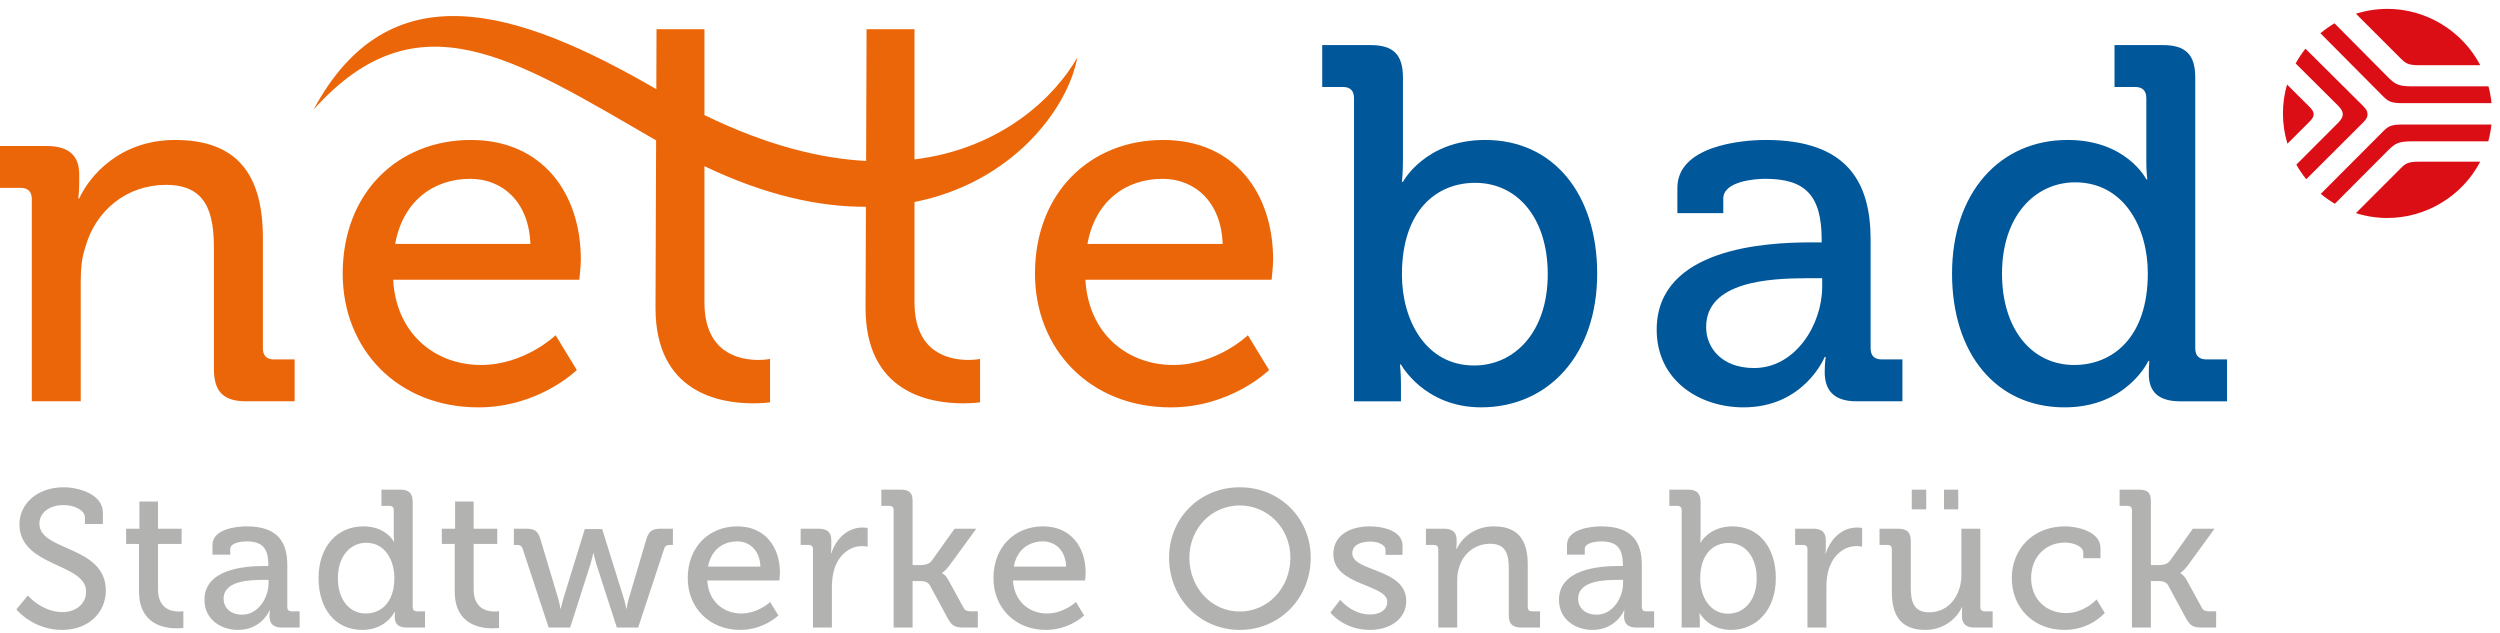
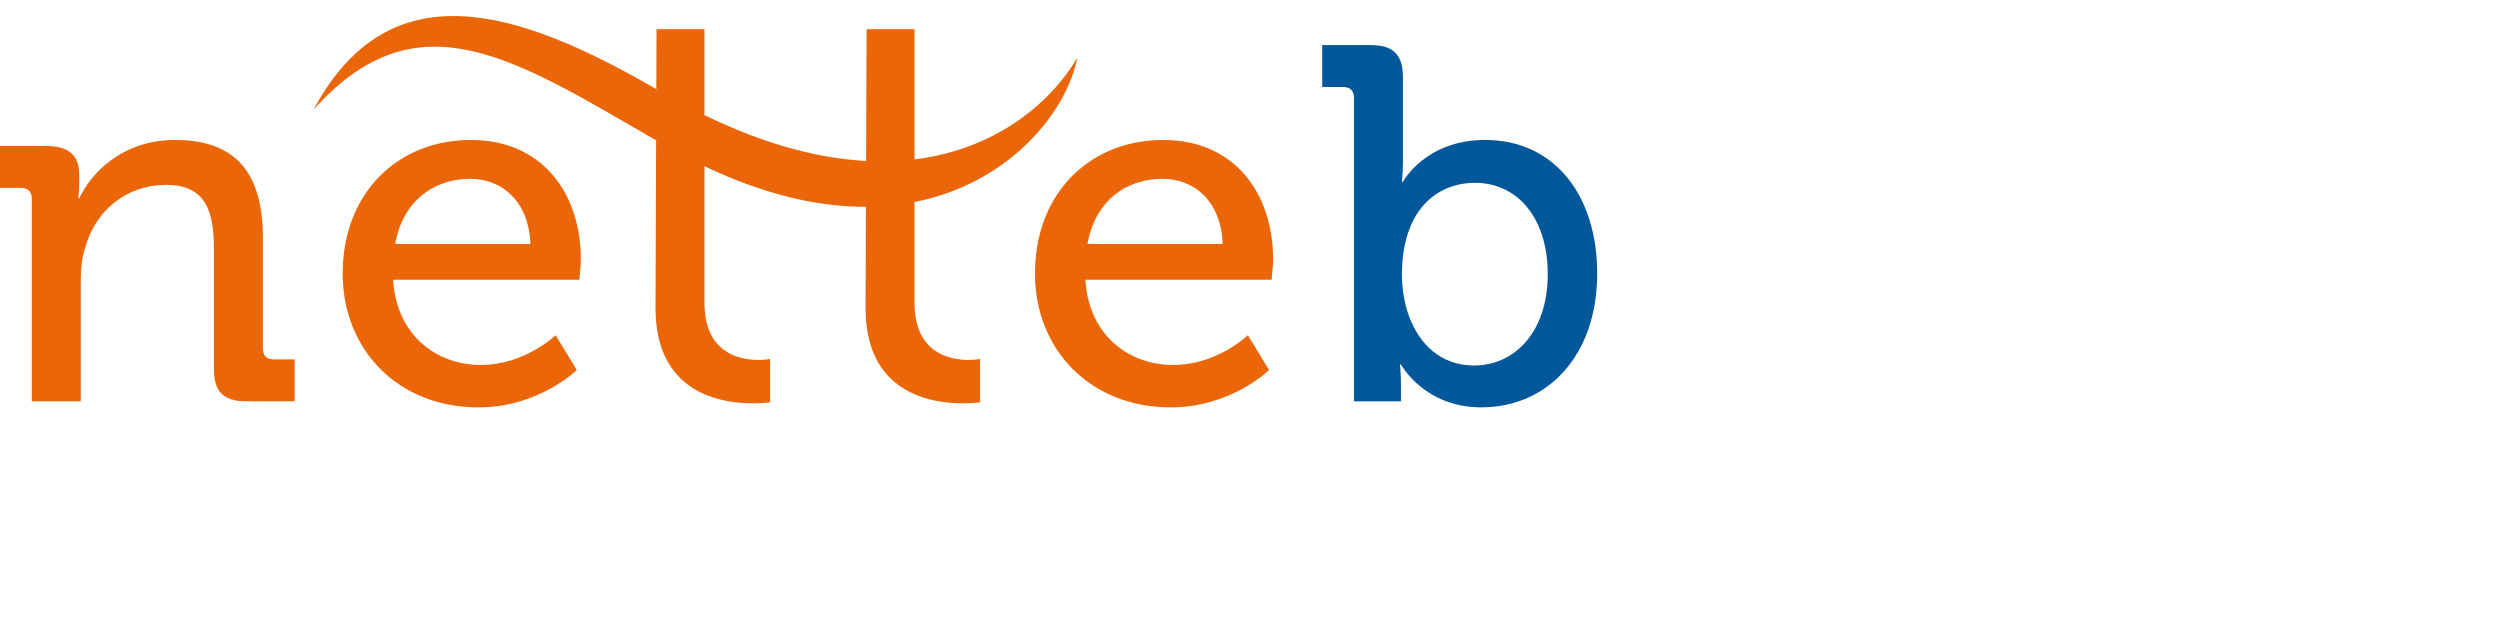
<svg xmlns="http://www.w3.org/2000/svg" width="158" height="40" viewBox="0 0 158 40">
  <g fill="none" fill-rule="evenodd">
-     <path fill="#00579A" d="M111.591 8.845C116.82 8.845 118.223 11.588 118.223 15.159L118.223 15.159 118.223 22.015C118.223 22.493 118.478 22.715 118.924 22.715L118.924 22.715 120.232 22.715 120.232 25.362 117.33 25.362C115.894 25.362 115.321 24.66 115.321 23.514 115.321 22.972 115.385 22.557 115.385 22.557L115.385 22.557 115.321 22.557C115.321 22.557 114.045 25.745 110.187 25.745 107.413 25.745 104.703 24.055 104.703 20.834 104.703 15.637 111.718 15.319 114.429 15.319L115.13 15.319 115.13 15.159C115.13 12.321 114.077 11.301 111.559 11.301 110.794 11.301 108.912 11.492 108.912 12.545L108.912 12.545 108.912 13.468 106.01 13.468 106.01 11.875C106.01 9.228 110.027 8.845 111.591 8.845zM115.162 17.583L114.207 17.583C111.851 17.59 107.828 17.776 107.828 20.675 107.828 21.983 108.816 23.259 110.857 23.259 113.472 23.259 115.162 20.516 115.162 18.125L115.162 18.125 115.162 17.583zM136.699 2.85C138.133 2.85 138.74 3.456 138.74 4.892L138.74 4.892 138.74 22.015C138.74 22.493 138.995 22.715 139.44 22.715L139.44 22.715 140.749 22.715 140.749 25.363 137.783 25.363C136.379 25.363 135.805 24.726 135.805 23.64 135.805 23.163 135.837 22.811 135.837 22.811L135.837 22.811 135.774 22.811C135.774 22.811 134.435 25.745 130.482 25.745 126.112 25.745 123.369 22.301 123.369 17.295 123.369 12.161 126.4 8.845 130.672 8.845 134.401 8.845 135.647 11.333 135.647 11.333L135.647 11.333 135.71 11.333C135.71 11.333 135.647 10.856 135.647 10.249L135.647 10.249 135.647 6.199C135.647 5.72 135.392 5.497 134.945 5.497L134.945 5.497 133.638 5.497 133.638 2.85zM131.15 11.524C128.631 11.524 126.527 13.628 126.527 17.295 126.527 20.802 128.408 23.067 131.087 23.067 133.478 23.067 135.742 21.377 135.742 17.265 135.742 14.394 134.243 11.524 131.15 11.524z" />
-     <path fill="#DB0E16" d="M157.465,6.52 C157.43,6.162 157.364,5.805 157.272,5.457 L152.394,5.457 C151.571,5.452 151.363,5.315 150.939,4.896 L147.541,1.473 C147.23,1.657 146.931,1.867 146.651,2.102 L150.565,6.04 C150.892,6.372 151.068,6.52 151.791,6.52 L157.465,6.52 Z M152.853,4.121 L156.751,4.12 C155.621,1.953 153.335,0.561 150.89,0.561 C150.209,0.561 149.538,0.665 148.895,0.868 L151.694,3.665 C152.005,3.981 152.171,4.121 152.853,4.121 L152.853,4.121 Z M149.366,6.716 L145.704,3.076 C145.473,3.369 145.265,3.683 145.085,4.011 L147.765,6.677 C147.973,6.884 148.065,7.052 148.063,7.223 C148.065,7.39 147.973,7.558 147.766,7.766 L145.128,10.404 C145.309,10.727 145.52,11.034 145.756,11.327 L149.374,7.716 C149.496,7.574 149.625,7.462 149.625,7.221 C149.625,6.981 149.488,6.855 149.366,6.716 L149.366,6.716 Z M145.955,6.748 L144.541,5.341 C144.369,5.936 144.282,6.55 144.282,7.17 C144.282,7.819 144.377,8.46 144.565,9.08 L144.565,9.084 L145.955,7.696 C146.141,7.508 146.225,7.361 146.222,7.221 C146.225,7.08 146.141,6.934 145.955,6.748 L145.955,6.748 Z M150.567,8.349 L146.673,12.253 C146.952,12.484 147.25,12.695 147.563,12.878 L150.936,9.495 C151.365,9.073 151.572,8.937 152.393,8.933 L157.259,8.933 C157.353,8.587 157.421,8.23 157.459,7.87 L151.789,7.87 C151.068,7.87 150.893,8.017 150.567,8.349 L150.567,8.349 Z M151.69,10.671 L148.893,13.469 C149.538,13.674 150.209,13.776 150.89,13.776 C153.335,13.776 155.621,12.384 156.751,10.218 L152.847,10.218 C152.164,10.218 151.999,10.356 151.69,10.671 L151.69,10.671 Z" />
    <path fill="#00579A" d="M86.626,2.85 C88.061,2.85 88.666,3.457 88.666,4.892 L88.666,4.892 L88.666,10.152 C88.666,10.918 88.602,11.492 88.602,11.492 L88.602,11.492 L88.666,11.492 C88.666,11.492 90.068,8.845 93.864,8.845 C98.2,8.845 100.942,12.29 100.942,17.295 C100.942,22.428 97.85,25.744 93.608,25.744 C90.006,25.744 88.54,23.035 88.54,23.035 L88.54,23.035 L88.476,23.035 C88.476,23.035 88.54,23.545 88.54,24.247 L88.54,24.247 L88.54,25.363 L85.574,25.363 L85.574,6.199 C85.574,5.721 85.318,5.497 84.872,5.497 L84.872,5.497 L83.564,5.497 L83.564,2.85 Z M93.225,11.555 C90.835,11.555 88.602,13.245 88.602,17.359 C88.602,20.229 90.1,23.099 93.162,23.099 C95.714,23.099 97.818,20.994 97.818,17.326 C97.818,13.82 95.936,11.555 93.225,11.555 Z" />
    <path fill="#EB6608" d="M29.758 8.846C34.286 8.846 36.709 12.225 36.709 16.402 36.709 16.817 36.614 17.678 36.614 17.678L36.614 17.678 24.847 17.678C25.039 21.122 27.525 23.066 30.395 23.066 33.169 23.066 35.115 21.186 35.115 21.186L35.115 21.186 36.454 23.385C36.454 23.385 34.063 25.746 30.236 25.746 25.134 25.746 21.658 22.078 21.658 17.295 21.658 12.162 25.166 8.846 29.758 8.846zM29.726 11.302C27.367 11.302 25.453 12.736 24.976 15.415L24.976 15.415 33.521 15.415C33.426 12.736 31.735 11.302 29.726 11.302zM15.561 25.362L18.622 25.362 18.622 22.716 17.315 22.716C16.868 22.716 16.614 22.493 16.614 22.014L16.614 15.031C16.614 10.919 14.892 8.846 11.065 8.846 7.557 8.846 5.644 11.142 5.006 12.544L4.944 12.544C4.944 12.544 5.006 12.13 5.006 11.619L5.006 11.013C5.006 9.834 4.338 9.229 2.966 9.229L0 9.229 0 11.874 1.309 11.874C1.754 11.874 2.01 12.099 2.01 12.576L2.01 25.362 5.102 25.362 5.102 17.806C5.102 17.009 5.166 16.276 5.39 15.637 6.027 13.309 8.004 11.683 10.492 11.683 13.074 11.683 13.52 13.469 13.52 15.733L13.52 23.323C13.52 24.757 14.125 25.362 15.561 25.362" />
    <path fill="#EB6608" d="M68.086 3.634C66.722 6.042 63.365 9.388 57.797 10.075L57.797 1.847 54.767 1.847 54.738 10.173C51.817 10.019 48.423 9.175 44.521 7.274L44.521 1.847 41.492 1.847 41.479 5.634C32.664.527 24.607-1.984 19.82 6.923 26.371-.369 32.425 3.642 41.466 8.872L41.428 19.463C41.428 24.854 45.543 25.49 47.584 25.49 48.252 25.49 48.667 25.427 48.667 25.427L48.667 22.684C48.667 22.684 48.379 22.748 47.934 22.748 46.753 22.748 44.521 22.334 44.521 19.113L44.521 10.503C48.371 12.344 51.78 13.082 54.726 13.069L54.703 19.463C54.703 24.854 58.817 25.49 60.856 25.49 61.527 25.49 61.941 25.427 61.941 25.427L61.941 22.684C61.941 22.684 61.655 22.748 61.208 22.748 60.029 22.748 57.797 22.334 57.797 19.113L57.797 12.767C63.949 11.55 67.477 6.911 68.086 3.634M73.51 8.846C78.037 8.846 80.461 12.225 80.461 16.402 80.461 16.817 80.366 17.678 80.366 17.678L80.366 17.678 68.598 17.678C68.792 21.122 71.278 23.066 74.147 23.066 76.922 23.066 78.867 21.186 78.867 21.186L78.867 21.186 80.206 23.385C80.206 23.385 77.815 25.746 73.989 25.746 68.887 25.746 65.411 22.078 65.411 17.295 65.411 12.162 68.919 8.846 73.51 8.846zM73.479 11.302C71.118 11.302 69.206 12.736 68.727 15.415L68.727 15.415 77.273 15.415C77.178 12.736 75.488 11.302 73.479 11.302z" />
-     <path fill="#B2B2B1" d="M130.503,33.266 C131.257,33.266 132.75,33.575 132.75,34.636 L132.75,35.278 L131.663,35.278 L131.663,34.933 C131.663,34.488 130.96,34.291 130.503,34.291 C129.281,34.291 128.367,35.204 128.367,36.526 C128.367,37.946 129.404,38.748 130.565,38.748 C131.738,38.748 132.503,37.884 132.503,37.884 L133.022,38.736 C133.022,38.736 132.133,39.81 130.478,39.81 C128.515,39.81 127.145,38.415 127.145,36.538 C127.145,34.698 128.491,33.266 130.503,33.266 Z M4.02,30.796 C4.947,30.796 6.503,31.216 6.503,32.401 L6.503,33.118 L5.367,33.118 L5.367,32.71 C5.367,32.254 4.712,31.92 4.02,31.92 C3.082,31.92 2.49,32.438 2.49,33.093 C2.49,34.859 6.688,34.464 6.688,37.328 C6.688,38.662 5.651,39.81 3.922,39.81 C2.07,39.81 1.033,38.514 1.033,38.514 L1.761,37.637 C1.761,37.637 2.65,38.686 3.947,38.686 C4.762,38.686 5.441,38.193 5.441,37.39 C5.441,35.562 1.23,35.847 1.23,33.13 C1.23,31.821 2.379,30.796 4.02,30.796 Z M46.601,33.266 C48.354,33.266 49.293,34.575 49.293,36.192 C49.293,36.353 49.256,36.686 49.256,36.686 L44.7,36.686 C44.774,38.02 45.737,38.773 46.848,38.773 C47.923,38.773 48.676,38.044 48.676,38.044 L49.194,38.896 C49.194,38.896 48.269,39.81 46.787,39.81 C44.811,39.81 43.465,38.391 43.465,36.538 C43.465,34.55 44.823,33.266 46.601,33.266 Z M65.923,33.266 C67.676,33.266 68.614,34.575 68.614,36.192 C68.614,36.353 68.578,36.686 68.578,36.686 L64.021,36.686 C64.095,38.02 65.058,38.773 66.17,38.773 C67.244,38.773 67.998,38.044 67.998,38.044 L68.516,38.896 C68.516,38.896 67.59,39.81 66.108,39.81 C64.132,39.81 62.786,38.391 62.786,36.538 C62.786,34.55 64.145,33.266 65.923,33.266 Z M86.589,33.266 C87.343,33.266 88.64,33.525 88.64,34.476 L88.64,35.068 L87.564,35.068 L87.564,34.76 C87.564,34.389 87.009,34.229 86.627,34.229 C85.923,34.229 85.466,34.476 85.466,34.97 C85.466,36.155 88.874,35.896 88.874,37.983 C88.874,39.094 87.886,39.81 86.577,39.81 C84.91,39.81 84.083,38.711 84.083,38.711 L84.7,37.909 C84.7,37.909 85.441,38.835 86.589,38.835 C87.169,38.835 87.676,38.575 87.676,38.032 C87.676,36.909 84.268,37.032 84.268,35.02 C84.268,33.822 85.318,33.266 86.589,33.266 Z M119.959,33.414 C120.528,33.414 120.762,33.649 120.762,34.18 L120.762,37.143 C120.762,38.007 120.935,38.699 121.923,38.699 C123.207,38.699 123.96,37.575 123.96,36.34 L123.96,33.414 L125.158,33.414 L125.158,38.366 C125.158,38.551 125.256,38.637 125.43,38.637 L125.935,38.637 L125.935,39.662 L124.787,39.662 C124.256,39.662 123.997,39.415 123.997,38.97 L123.997,38.736 C123.997,38.538 124.01,38.378 124.01,38.378 L123.985,38.378 C123.725,38.995 122.923,39.81 121.688,39.81 C120.28,39.81 119.564,39.069 119.564,37.415 L119.564,34.711 C119.564,34.525 119.465,34.439 119.293,34.439 L118.786,34.439 L118.786,33.414 L119.959,33.414 Z M78.355,30.796 C80.874,30.796 82.837,32.735 82.837,35.241 C82.837,37.81 80.874,39.81 78.355,39.81 C75.836,39.81 73.885,37.81 73.885,35.241 C73.885,32.735 75.836,30.796 78.355,30.796 Z M15.589,33.266 C17.614,33.266 18.157,34.328 18.157,35.711 L18.157,38.366 C18.157,38.551 18.256,38.637 18.429,38.637 L18.935,38.637 L18.935,39.662 L17.811,39.662 C17.256,39.662 17.033,39.39 17.033,38.946 C17.033,38.736 17.058,38.575 17.058,38.575 L17.033,38.575 L17.021,38.604 C16.935,38.79 16.404,39.81 15.045,39.81 C13.971,39.81 12.922,39.156 12.922,37.909 C12.922,35.959 15.471,35.782 16.585,35.773 L16.959,35.772 L16.959,35.711 C16.959,34.612 16.552,34.217 15.576,34.217 C15.28,34.217 14.551,34.291 14.551,34.698 L14.551,35.056 L13.428,35.056 L13.428,34.439 C13.428,33.414 14.984,33.266 15.589,33.266 Z M101.195,33.266 C103.219,33.266 103.763,34.328 103.763,35.711 L103.763,38.366 C103.763,38.551 103.861,38.637 104.034,38.637 L104.541,38.637 L104.541,39.662 L103.417,39.662 C102.861,39.662 102.639,39.39 102.639,38.946 C102.639,38.736 102.664,38.575 102.664,38.575 L102.639,38.575 C102.639,38.575 102.145,39.81 100.651,39.81 C99.577,39.81 98.527,39.156 98.527,37.909 C98.527,35.959 101.077,35.782 102.19,35.773 L102.565,35.772 L102.565,35.711 C102.565,34.612 102.158,34.217 101.182,34.217 C100.885,34.217 100.157,34.291 100.157,34.698 L100.157,35.056 L99.034,35.056 L99.034,34.439 C99.034,33.414 100.59,33.266 101.195,33.266 Z M106.688,30.945 C107.243,30.945 107.478,31.179 107.478,31.735 L107.478,33.772 C107.478,34.069 107.454,34.291 107.454,34.291 L107.478,34.291 C107.478,34.291 108.022,33.266 109.491,33.266 C111.171,33.266 112.232,34.6 112.232,36.538 C112.232,38.526 111.034,39.81 109.393,39.81 C107.997,39.81 107.429,38.761 107.429,38.761 L107.404,38.761 C107.404,38.761 107.429,38.958 107.429,39.23 L107.429,39.662 L106.281,39.662 L106.281,32.241 C106.281,32.056 106.182,31.969 106.009,31.969 L105.503,31.969 L105.503,30.945 L106.688,30.945 Z M25.293,30.945 C25.848,30.945 26.083,31.179 26.083,31.735 L26.083,38.365 C26.083,38.55 26.182,38.637 26.355,38.637 L26.861,38.637 L26.861,39.662 L25.713,39.662 C25.169,39.662 24.948,39.415 24.948,38.995 C24.948,38.81 24.959,38.674 24.959,38.674 L24.935,38.674 L24.921,38.701 C24.832,38.872 24.277,39.81 22.885,39.81 C21.193,39.81 20.132,38.477 20.132,36.538 C20.132,34.55 21.305,33.266 22.959,33.266 C24.404,33.266 24.886,34.229 24.886,34.229 L24.911,34.229 C24.911,34.229 24.886,34.044 24.886,33.809 L24.886,32.241 C24.886,32.056 24.787,31.969 24.614,31.969 L24.107,31.969 L24.107,30.945 L25.293,30.945 Z M9.984,31.698 L9.984,33.414 L11.478,33.414 L11.478,34.377 L9.984,34.377 L9.984,37.242 C9.984,38.489 10.848,38.649 11.305,38.649 C11.478,38.649 11.589,38.625 11.589,38.625 L11.589,39.686 C11.589,39.686 11.428,39.711 11.169,39.711 C10.379,39.711 8.786,39.464 8.786,37.378 L8.786,34.377 L7.971,34.377 L7.971,33.414 L8.811,33.414 L8.811,31.698 L9.984,31.698 Z M29.935,31.698 L29.935,33.414 L31.428,33.414 L31.428,34.377 L29.935,34.377 L29.935,37.242 C29.935,38.489 30.799,38.649 31.256,38.649 C31.428,38.649 31.54,38.625 31.54,38.625 L31.54,39.686 C31.54,39.686 31.379,39.711 31.12,39.711 C30.33,39.711 28.737,39.464 28.737,37.378 L28.737,34.377 L27.922,34.377 L27.922,33.414 L28.762,33.414 L28.762,31.698 L29.935,31.698 Z M135.145,30.945 C135.7,30.945 135.935,31.105 135.935,31.661 L135.935,35.711 L136.491,35.711 C136.713,35.711 136.984,35.649 137.145,35.439 L138.59,33.414 L139.96,33.414 L138.269,35.735 C137.984,36.118 137.8,36.205 137.8,36.205 L137.8,36.229 C137.8,36.229 138.01,36.303 138.22,36.698 L139.145,38.39 C139.244,38.588 139.368,38.637 139.676,38.637 L140.059,38.637 L140.059,39.662 L139.195,39.662 C138.615,39.662 138.429,39.563 138.158,39.082 L137.021,36.982 C136.886,36.748 136.602,36.723 136.404,36.723 L135.935,36.723 L135.935,39.662 L134.738,39.662 L134.738,32.241 C134.738,32.056 134.639,31.969 134.466,31.969 L133.959,31.969 L133.959,30.945 L135.145,30.945 Z M94.405,33.266 C95.887,33.266 96.553,34.069 96.553,35.661 L96.553,38.366 C96.553,38.551 96.652,38.637 96.825,38.637 L97.331,38.637 L97.331,39.662 L96.146,39.662 C95.59,39.662 95.355,39.427 95.355,38.872 L95.355,35.933 C95.355,35.056 95.182,34.365 94.182,34.365 C93.219,34.365 92.453,34.995 92.206,35.896 C92.12,36.143 92.095,36.427 92.095,36.735 L92.095,39.662 L90.898,39.662 L90.898,34.711 C90.898,34.525 90.799,34.439 90.626,34.439 L90.119,34.439 L90.119,33.414 L91.268,33.414 C91.799,33.414 92.058,33.649 92.058,34.106 L92.058,34.34 C92.058,34.538 92.034,34.698 92.034,34.698 L92.058,34.698 C92.305,34.155 93.046,33.266 94.405,33.266 Z M54.515,33.34 C54.676,33.34 54.836,33.365 54.836,33.365 L54.836,34.55 C54.836,34.55 54.676,34.513 54.478,34.513 C53.713,34.513 53.009,35.056 52.724,35.982 C52.614,36.34 52.577,36.723 52.577,37.106 L52.577,39.662 L51.379,39.662 L51.379,34.711 C51.379,34.525 51.28,34.439 51.108,34.439 L50.601,34.439 L50.601,33.414 L51.737,33.414 C52.28,33.414 52.539,33.636 52.539,34.143 L52.539,34.538 C52.539,34.785 52.514,34.97 52.514,34.97 L52.539,34.97 C52.836,34.056 53.552,33.34 54.515,33.34 Z M56.886,30.945 C57.441,30.945 57.676,31.105 57.676,31.661 L57.676,35.711 L58.231,35.711 C58.453,35.711 58.725,35.649 58.886,35.439 L60.33,33.414 L61.701,33.414 L60.009,35.735 C59.725,36.118 59.54,36.205 59.54,36.205 L59.54,36.229 C59.54,36.229 59.75,36.303 59.96,36.698 L60.886,38.39 C60.984,38.588 61.108,38.637 61.417,38.637 L61.799,38.637 L61.799,39.662 L60.935,39.662 C60.355,39.662 60.17,39.563 59.898,39.082 L58.762,36.982 C58.626,36.748 58.342,36.723 58.145,36.723 L57.676,36.723 L57.676,39.662 L56.478,39.662 L56.478,32.241 C56.478,32.056 56.379,31.969 56.206,31.969 L55.7,31.969 L55.7,30.945 L56.886,30.945 Z M33.231,33.414 C33.786,33.414 33.996,33.55 34.157,34.081 L35.268,37.798 C35.366,38.119 35.416,38.464 35.416,38.464 L35.441,38.464 C35.441,38.464 35.515,38.119 35.614,37.798 L36.96,33.439 L38.058,33.439 L39.417,37.798 C39.516,38.119 39.577,38.464 39.577,38.464 L39.602,38.464 C39.602,38.464 39.652,38.119 39.75,37.798 L40.849,34.081 C41.01,33.55 41.232,33.414 41.788,33.414 L42.528,33.414 L42.528,34.439 L42.355,34.439 C42.158,34.439 42.034,34.488 41.973,34.686 L40.331,39.662 L38.984,39.662 L37.688,35.649 C37.589,35.328 37.515,34.97 37.515,34.97 L37.49,34.97 C37.49,34.97 37.417,35.328 37.318,35.649 L36.034,39.662 L34.676,39.662 L33.033,34.686 C32.971,34.488 32.848,34.439 32.65,34.439 L32.477,34.439 L32.477,33.414 L33.231,33.414 Z M117.367,33.34 C117.528,33.34 117.688,33.365 117.688,33.365 L117.688,34.55 C117.688,34.55 117.528,34.513 117.33,34.513 C116.565,34.513 115.861,35.056 115.577,35.982 C115.466,36.34 115.429,36.723 115.429,37.106 L115.429,39.662 L114.231,39.662 L114.231,34.711 C114.231,34.525 114.132,34.439 113.96,34.439 L113.453,34.439 L113.453,33.414 L114.59,33.414 C115.132,33.414 115.392,33.636 115.392,34.143 L115.392,34.538 C115.392,34.785 115.367,34.97 115.367,34.97 L115.392,34.97 C115.688,34.056 116.404,33.34 117.367,33.34 Z M16.972,36.649 L16.663,36.649 C15.761,36.649 14.132,36.698 14.132,37.847 C14.132,38.353 14.514,38.847 15.304,38.847 C16.317,38.847 16.972,37.785 16.972,36.859 L16.972,36.649 Z M102.577,36.649 L102.269,36.649 C101.367,36.649 99.737,36.698 99.737,37.847 C99.737,38.353 100.12,38.847 100.91,38.847 C101.923,38.847 102.577,37.785 102.577,36.859 L102.577,36.649 Z M109.244,34.316 C108.318,34.316 107.454,34.97 107.454,36.563 C107.454,37.674 108.034,38.785 109.219,38.785 C110.208,38.785 111.022,37.97 111.022,36.55 C111.022,35.192 110.293,34.316 109.244,34.316 Z M23.144,34.303 C22.169,34.303 21.354,35.118 21.354,36.538 C21.354,37.896 22.082,38.773 23.12,38.773 C24.046,38.773 24.923,38.118 24.923,36.526 C24.923,35.415 24.343,34.303 23.144,34.303 Z M78.355,31.945 C76.59,31.945 75.169,33.377 75.169,35.241 C75.169,37.167 76.59,38.65 78.355,38.65 C80.121,38.65 81.553,37.167 81.553,35.241 C81.553,33.377 80.121,31.945 78.355,31.945 Z M46.589,34.216 C45.675,34.216 44.935,34.772 44.749,35.81 L48.058,35.81 C48.022,34.772 47.367,34.216 46.589,34.216 Z M65.911,34.216 C64.997,34.216 64.256,34.772 64.071,35.81 L67.38,35.81 C67.343,34.772 66.689,34.216 65.911,34.216 Z M123.762,30.945 L123.762,32.191 L122.861,32.191 L122.861,30.945 L123.762,30.945 Z M121.738,30.945 L121.738,32.191 L120.824,32.191 L120.824,30.945 L121.738,30.945 Z" />
  </g>
</svg>